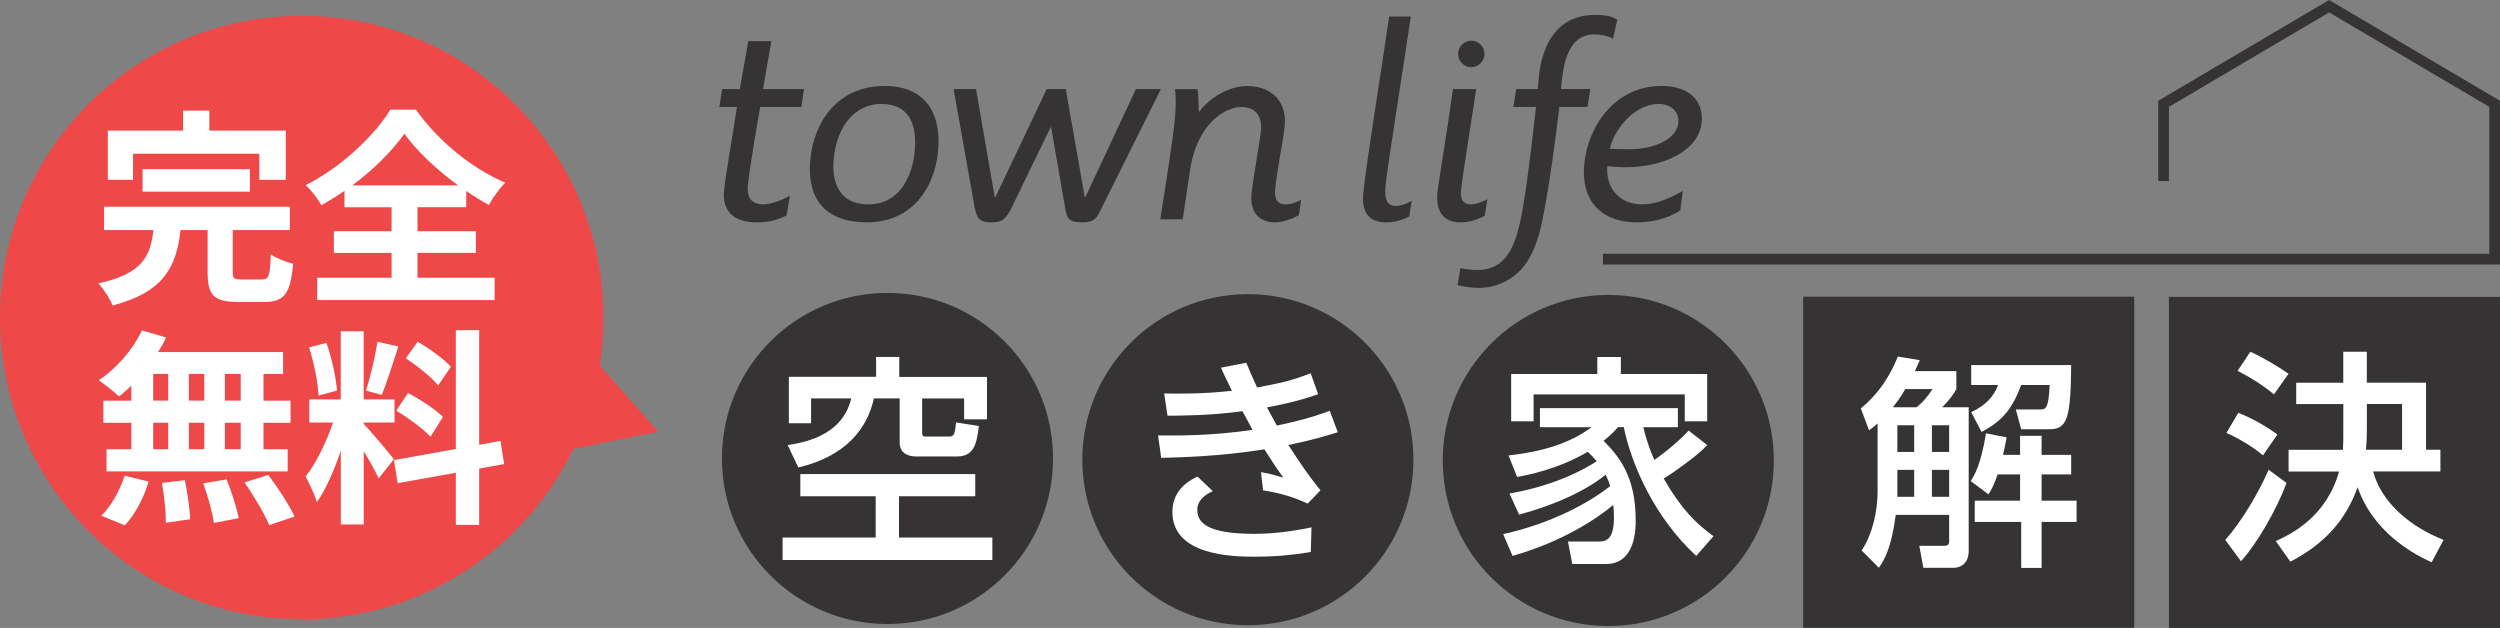
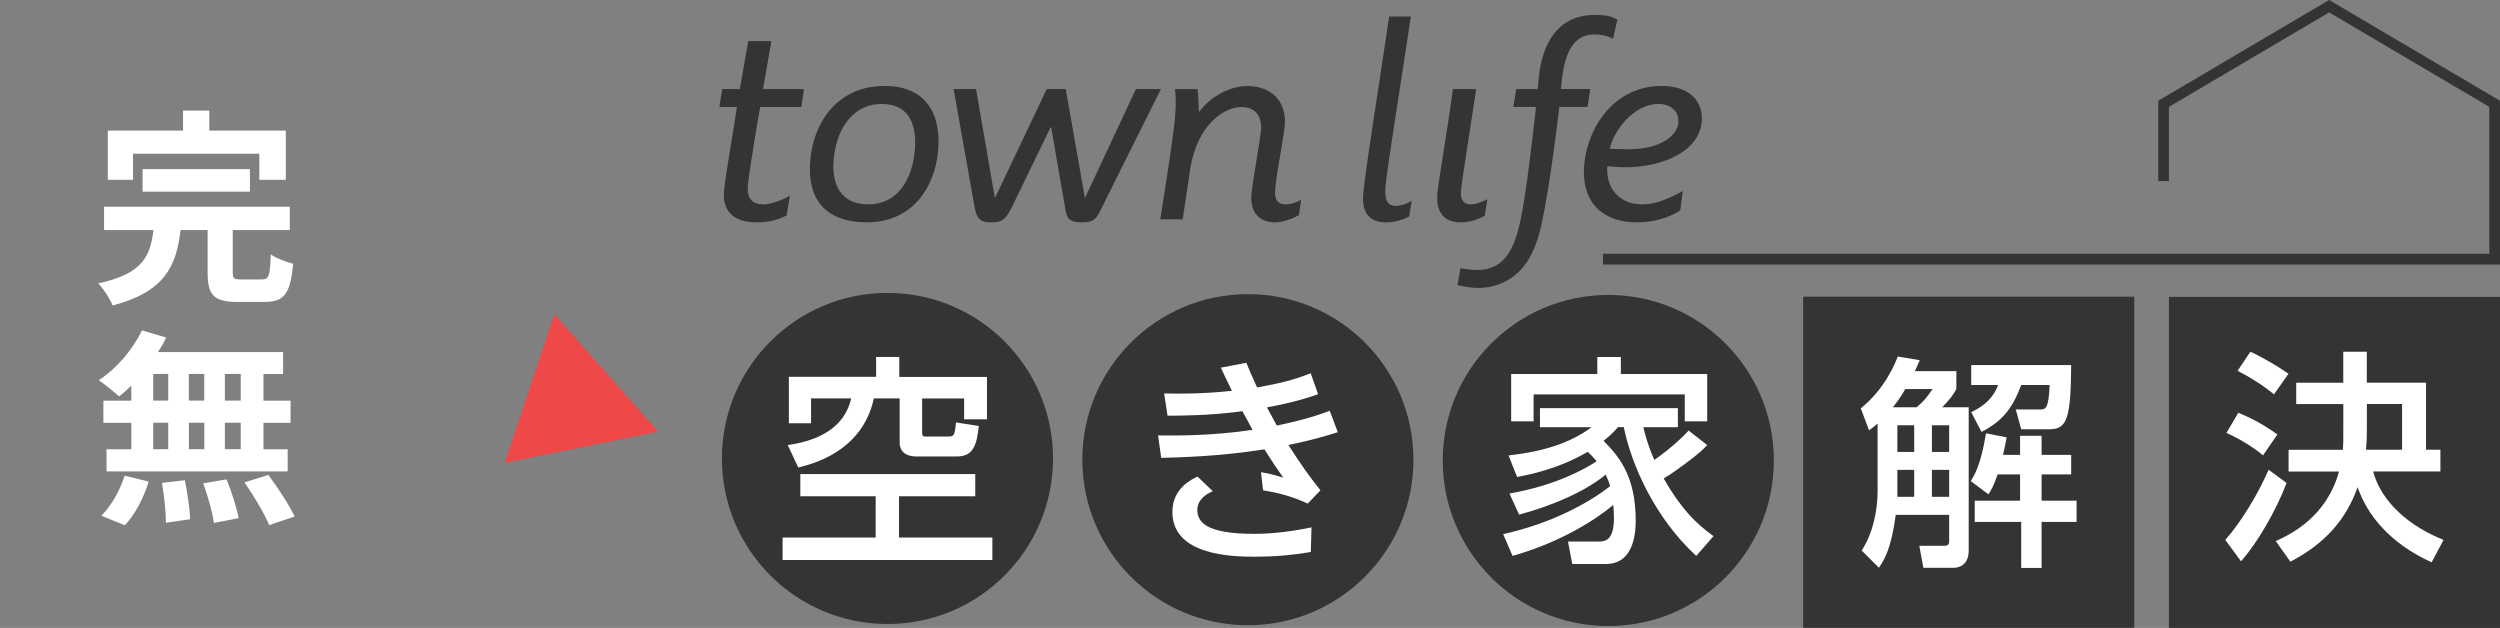
<svg xmlns="http://www.w3.org/2000/svg" id="_レイヤー_1" viewBox="0 0 468.15 117.59">
  <rect x="0" y="0" width="468.15" height="117.59" fill="#808080" stroke="none" />
  <defs>
    <style>.cls-1{fill:none;stroke:#353333;stroke-miterlimit:10;stroke-width:2px;}.cls-2{fill:#353333;}.cls-2,.cls-3,.cls-4{stroke-width:0px;}.cls-3{fill:#ef4848;}.cls-4{fill:#fff;}</style>
  </defs>
  <path class="cls-2" d="M140.09,7.7h4.36l-1.57,8.98h7.67l-.49,3.36h-7.7c-.42,2.16-2.06,11.9-2.31,14.69-.2,2.16.53,3.54,2.96,3.54,1.13,0,3.26-.66,4.9-1.63l-.61,3.71c-1.95.95-3.59,1.29-5.6,1.29-4.63,0-6.43-2.4-6.12-5.86.32-3.35,1.8-11.41,2.42-15.74h-3.29l.52-3.36h3.31l1.58-8.98Z" />
  <path class="cls-2" d="M171.29,28.34c-.4,4.33-2.61,9.93-8.73,9.93-5.37,0-6.85-4.12-6.45-8.4.59-6.43,4.1-10.41,8.98-10.41,5.37,0,6.65,4.18,6.2,8.88h0ZM165.61,16.1c-8.6,0-13.2,6.57-13.87,13.77-.68,7.3,2.69,11.76,10.62,11.76,8.56,0,12.67-6.62,13.3-13.3.69-7.59-2.75-12.24-10.05-12.24h0Z" />
  <path class="cls-2" d="M206.23,39.09c-.84,1.73-1.28,2.55-3.57,2.55-2.72,0-2.91-.86-3.24-2.93l-2.58-14.88h-.1l-7.22,14.88c-1.13,2.31-1.81,2.93-3.88,2.93s-2.72-.58-3.15-2.93l-3.92-22.03h4.2l3.5,20.25h.12l9.62-20.25h3.56l3.56,20.25h.11l9.47-20.25h4.68l-11.17,22.41Z" />
  <path class="cls-2" d="M243.25,40.29c-1.35.72-3.1,1.35-4.45,1.35-3.29,0-4.73-2.22-4.45-5.28.23-2.41,1.66-10.51,1.77-11.76.25-2.63-.8-4.56-3.68-4.56s-8.24,2.93-9.58,11.76l-1.39,9.27h-4.2c1.02-6.33,2.42-15.36,2.74-18.82.24-2.59.18-4.13.03-5.56h4.21c.1.62.21,2.39.25,4.22h.1c1.71-2.45,5.44-4.8,8.9-4.8,5.27,0,7.44,3.6,7.08,7.34-.29,3.12-1.47,8.35-1.79,12-.19,2.01.53,2.82,1.96,2.82,1.12,0,2.11-.43,2.9-.86l-.41,2.88Z" />
  <path class="cls-2" d="M263.88,40.53c-1.36.73-2.84,1.11-4.32,1.11-3.3,0-4.61-2.02-4.27-5.43.42-4.66,3.13-21.36,4.84-33.12h4.06c-1.85,12.48-4.43,28.37-4.75,31.82-.21,2.4.31,3.65,1.96,3.65.86,0,1.94-.34,2.96-.96l-.48,2.92Z" />
  <path class="cls-2" d="M278.03,40.39c-1.39.82-2.98,1.25-4.52,1.25-3.56,0-4.61-2.45-4.34-5.52.18-1.92,1.92-12.1,2.91-19.44h4.36c-1.19,7.73-2.7,17.23-2.86,19.06-.15,1.47.4,2.53,1.72,2.53s2.24-.52,3.23-.96l-.5,3.07Z" />
  <path class="cls-2" d="M283.92,16.68h4.03l.19-2.02c.63-6.82,3.8-11.86,10.5-11.86,2.56,0,3.31.39,4.23.86l-.81,3.6c-1.06-.57-2.25-.81-3.54-.81-3.94,0-5.65,3.5-6.15,9.6l-.07.62h5.5l-.53,3.36h-5.27c-.71,6.14-1.8,13.92-2.67,18.62-.64,3.45-1.28,7.01-3.22,10.13-1.99,3.26-5.52,5.14-9.29,5.14-1.44,0-2.89-.33-3.89-.53l.55-3.17c.95.19,2.32.34,3.17.34,5.46,0,7.07-4.65,8.08-9.31,1.03-4.81,2.11-14.16,2.91-21.22h-4.25l.53-3.36Z" />
  <path class="cls-2" d="M314.3,22.97c-.22,2.39-3.22,4.98-9.45,4.98-1.11,0-2.29-.04-3.4-.09.68-3.27,4.39-8.4,9.17-8.4,2.13,0,3.87,1.34,3.67,3.51h0ZM311.11,16.1c-8.72,0-13.78,7.59-14.44,14.64-.7,7.63,4,10.9,9.8,10.9,2.86,0,5.75-.68,8.17-2.22l.49-3.65c-2.51,1.35-4.91,2.5-7.62,2.5-4.47,0-6.87-3.31-6.51-7.15,1.01.09,2.05.2,3.44.2,6.81,0,13.71-2.93,14.22-8.46.36-3.93-2.3-6.77-7.56-6.77h0Z" />
-   <path class="cls-2" d="M275.51,12.57c1.36,0,2.48-1.1,2.48-2.47s-1.13-2.48-2.48-2.48-2.47,1.12-2.47,2.48,1.1,2.47,2.47,2.47h0Z" />
  <circle class="cls-2" cx="166.19" cy="85.85" r="31" />
  <path class="cls-4" d="M182.63,88.77v4.16h-14.28v7.73h17.48v4.2h-39.28v-4.2h17.43v-7.73h-14.11v-4.16h32.77ZM164.07,66.84h4.33v3.74h16.42v7.94h-4.28v-3.91h-7.86v6.13c0,.71,0,1.01.67,1.01h4.03c1.26,0,1.39-.08,1.64-2.65l4.28.67c-.42,3.61-1.01,5.71-4.16,5.71h-7.52c-1.39,0-3.15-.46-3.15-2.65v-8.23h-4.83c-1.18,5.54-5.17,10.84-14.16,12.94l-1.97-4.2c7.81-1.09,10.96-4.71,11.89-8.74h-7.52v4.66h-4.16v-8.7h16.34v-3.74Z" />
  <circle class="cls-2" cx="233.68" cy="86.08" r="31" />
  <path class="cls-4" d="M250.5,80.94c-2.02.63-4.58,1.43-9.24,2.39,2.56,3.95,3.74,5.63,6.01,8.49l-2.39,2.48c-2.77-1.26-5-1.93-8.36-2.48l-.38-3.4c1.68.25,3.57.84,4.16,1.01-.97-1.34-1.97-2.81-3.53-5.29-8.36,1.34-15.92,1.51-19.32,1.6l-.59-4.2c3.44.04,10.17.08,17.69-1.05-.63-1.18-1.64-3.02-1.89-3.49-6.01.84-11.93.84-14.03.84l-.63-4.16c2.73.04,6.97.13,12.69-.5-1.34-2.77-1.51-3.07-2.06-4.33l4.75-.92c.67,1.68.84,1.97,2.02,4.62,4.16-.76,6.47-1.26,10.04-2.65l1.39,3.91c-1.39.5-3.99,1.43-9.58,2.48.63,1.13,1.64,3.07,1.85,3.4,3.7-.76,6.85-1.6,9.91-2.77l1.51,4.03ZM245.46,103.37c-3.53.59-6.81.88-10.38.88-4.5,0-15.54-.25-15.54-8.4,0-4.37,3.57-6.09,4.71-6.6l2.86,2.73c-2.9,1.26-2.9,3.07-2.9,3.49,0,2.23,1.51,4.5,10.67,4.5,4.87,0,9.24-.92,10.71-1.22l-.13,4.62Z" />
  <circle class="cls-2" cx="301.17" cy="86.23" r="31" />
  <path class="cls-4" d="M319.69,83.35c-.59.63-1.6,1.68-4.62,3.86-.67.5-2.18,1.6-3.53,2.39,3.28,5.71,6.05,8.44,9.33,10.8l-3.23,3.7c-7.77-7.14-12.14-17.06-13.57-24.11h-1.09c-.63.71-1.13,1.3-2.69,2.56,2.73,2.77,6.01,6.47,6.01,14.87,0,1.51,0,8.19-5.54,8.19h-6.34l-.8-4.2h5.5c1.39,0,3.11,0,3.11-4.54,0-1.05-.08-1.81-.13-2.31-3.11,2.6-9.54,6.89-18.86,9.54l-1.76-4.08c9.16-2.02,16.21-5.96,20.04-8.99-.21-.71-.42-1.26-.84-2.14-3.57,2.9-9.2,5.59-16.21,7.48l-1.81-3.95c8.78-1.55,14.16-4.62,16.34-6.05-.59-.71-1.05-1.18-1.68-1.76-5.63,3.28-11.05,4.29-13.23,4.71l-1.6-4.03c6.3-.71,11.43-2.23,15.54-5.29h-9.66v-3.57h25.83v3.57h-6.47c.76,3.15,1.55,4.96,2.06,6.13.67-.46,3.82-2.69,6.43-5.5l3.49,2.73ZM299.11,70.04v-3.19h4.41v3.19h16.17v8.86h-4.2v-5.04h-28.31v5.04h-4.2v-8.86h16.13Z" />
  <rect class="cls-2" x="337.66" y="55.56" width="62" height="62" />
  <path class="cls-4" d="M351.6,79.29c-.46.42-.8.71-1.6,1.3l-1.55-4.12c4.54-3.65,6.43-8.44,6.93-9.7l4.12.67c-.34.76-.5,1.18-.92,2.06h7.77v3.36c-.59,1.05-1.13,1.85-2.65,3.4h4.96v26.84c0,3.02-2.23,3.23-2.86,3.23h-5.63l-.76-4.12h4.37c.67,0,1.22,0,1.22-.84v-4.96h-10c-.84,6.13-1.97,8.15-3.15,9.91l-3.23-3.23c2.06-3.15,2.98-7.35,2.98-11.13v-12.69ZM358.91,76.26c1.26-1.05,1.85-1.76,2.98-3.4h-5.12c-.25.46-1.01,1.81-2.31,3.4h4.45ZM355.3,79.63v5h3.15v-5h-3.15ZM355.3,87.99v5.04h3.15v-5.04h-3.15ZM361.77,79.63v5h3.23v-5h-3.23ZM361.77,87.99v5.04h3.23v-5.04h-3.23ZM374.08,88.83c-.8,2.31-1.18,2.86-1.72,3.74l-3.32-2.48c.76-1.22,1.89-3.07,2.86-8.95l3.86.76c-.21,1.18-.38,2.02-.67,3.28h3.19v-3.57h4.03v3.57h5.54v3.65h-5.54v4.92h6.55v3.99h-6.55v8.61h-3.82v-8.61h-8.7v-3.99h8.49v-4.92h-4.2ZM387.85,68.37c-.08,9.83-.71,12.01-4.03,12.01h-5.33l-1.01-3.7h4.41c1.18,0,1.72,0,1.93-4.58h-5.33c-1.6,4.24-3.36,6.68-7.43,8.78l-1.93-3.7c2.86-1.34,4.24-3.02,5.04-5.08h-5.04v-3.74h18.74Z" />
  <rect class="cls-2" x="406.15" y="55.59" width="62" height="62" />
  <path class="cls-4" d="M428.18,90.44c-1.85,4.96-5.46,11.26-8.53,14.66l-2.94-3.99c3.02-3.4,6.3-8.91,8.11-13.15l3.36,2.48ZM419.15,77.29c1.68.67,4.58,2.06,7.31,4.07l-2.69,3.91c-1.93-1.64-4.66-3.23-6.85-4.2l2.23-3.78ZM421.41,65.87c2.06.92,5.17,2.73,7.14,4.12l-2.73,3.86c-2.06-1.72-4.5-3.23-6.81-4.41l2.39-3.57ZM438.8,71.66v-5.8h4.41v5.8h11.09v12.56h2.69v4.07h-12.6c1.55,5.75,6.81,10.29,13.19,12.81l-2.23,4.2c-7.86-3.57-12.1-8.91-13.86-14.07-2.23,6.22-6.22,10.63-12.6,13.95l-2.73-3.86c2.9-1.3,9.49-4.54,11.85-13.02h-9.45v-4.07h10.17c.08-1.05.08-1.34.08-4.12v-4.45h-8.82v-3.99h8.82ZM449.81,84.22v-8.57h-6.59v4.28c0,2.23-.08,3.4-.17,4.29h6.76Z" />
  <polyline class="cls-1" points="300.17 48.53 467.15 48.53 467.15 19.44 436.15 1.16 405.15 19.44 405.15 33.91" />
  <polygon class="cls-3" points="123.26 80.82 94.51 86.68 103.81 58.85 123.26 80.82" />
-   <circle class="cls-3" cx="56.5" cy="59.46" r="56.5" />
  <path class="cls-4" d="M49.07,52.32c1.29,0,1.48-.62,1.64-4.68.94.7,2.97,1.44,4.18,1.76-.51,5.66-1.68,7.14-5.39,7.14h-5c-4.53,0-5.62-1.33-5.62-5.54v-7.92h-5.07c-.78,6.71-2.93,11.55-12.72,14.13-.47-1.21-1.68-3.12-2.69-4.14,8.35-1.8,9.76-5.15,10.34-9.99h-9.25v-4.37h34.78v4.37h-10.69v7.85c0,1.25.23,1.4,1.64,1.4h3.86ZM24.91,33.67h-4.72v-9.21h14.09v-3.75h4.92v3.75h14.32v9.21h-4.96v-4.88h-23.65v4.88ZM26.7,35.89v-4.22h20.1v4.22h-20.1Z" />
-   <path class="cls-4" d="M78.18,52.01h14.44v4.18h-33.22v-4.18h13.93v-4.65h-10.81v-4.06h10.81v-4.49h-8.82v-3.08c-1.41.98-2.85,1.87-4.33,2.69-.59-1.09-1.87-2.77-2.93-3.75,6.67-3.36,12.96-9.37,15.85-14.13h4.8c4.18,5.93,10.54,11.05,16.71,13.66-1.21,1.25-2.23,2.73-3.08,4.18-1.41-.78-2.81-1.64-4.22-2.62v3.04h-9.13v4.49h10.93v4.06h-10.93v4.65ZM85.79,34.72c-4.06-2.97-7.81-6.52-10.07-9.68-2.22,3.16-5.7,6.67-9.76,9.68h19.83Z" />
  <path class="cls-4" d="M24.59,72.21c-.78.74-1.52,1.44-2.3,2.03-.86-.82-2.73-2.3-3.79-3.04,3.28-2.15,6.36-5.7,8.08-9.33l4.53,1.33c-.43.94-.94,1.83-1.52,2.73h23.42v4.1h-3.67v5h5.07v4.14h-5.07v4.96h4.53v4.14H19.95v-4.14h4.64v-4.96h-5.23v-4.14h5.23v-2.81ZM18.97,96.57c1.72-1.64,3.47-4.64,4.37-7.49l4.49,1.09c-.86,2.97-2.54,6.17-4.45,8.2l-4.41-1.8ZM28.69,75.02h2.81v-5h-2.81v5ZM28.69,84.12h2.81v-4.96h-2.81v4.96ZM34.62,89.93c.47,2.38.94,5.46.98,7.3l-4.53.66c0-1.87-.31-5.07-.74-7.46l4.29-.51ZM38.25,75.02v-5h-2.89v5h2.89ZM35.37,79.16v4.96h2.89v-4.96h-2.89ZM42.43,89.77c.94,2.3,1.91,5.35,2.26,7.26l-4.64.9c-.23-1.87-1.13-5.04-1.99-7.42l4.37-.74ZM45.08,70.02h-2.97v5h2.97v-5ZM45.08,79.16h-2.97v4.96h2.97v-4.96ZM50.24,88.92c1.76,2.38,3.94,5.66,4.92,7.81l-4.76,1.6c-.82-2.07-2.89-5.5-4.61-8l4.45-1.4Z" />
-   <path class="cls-4" d="M70.92,89.58c-.59-1.25-1.68-3.28-2.81-5.07v13.7h-4.29v-13.78c-1.25,3.63-2.81,7.26-4.49,9.6-.39-1.4-1.41-3.51-2.11-4.8,1.95-2.38,3.94-6.56,5.15-10.11h-4.45v-4.33h5.89v-12.76h4.29v12.76h5.78v4.33h-5.78v.27c1.13,1.13,4.84,5.5,5.66,6.6l-2.85,3.59ZM59.64,74.08c-.08-2.42-.86-6.21-1.76-9.02l3.24-.86c1.02,2.81,1.8,6.52,1.99,8.94l-3.47.94ZM74.59,64.87c-1.02,3.12-2.15,6.83-3.12,9.09l-2.93-.82c.78-2.46,1.72-6.4,2.15-9.13l3.9.86ZM89.73,87.75v10.54h-4.37v-9.76l-10.89,1.95-.7-4.33,11.59-2.07v-22.25h4.37v21.47l3.98-.74.7,4.33-4.68.86ZM76.39,73.58c2.26,1.21,5.15,3.08,6.56,4.49l-2.34,3.71c-1.29-1.44-4.14-3.51-6.4-4.88l2.19-3.32ZM82.05,72.17c-1.21-1.52-3.9-3.63-6.05-5.07l2.22-3.12c2.19,1.29,4.96,3.28,6.21,4.72l-2.38,3.47Z" />
</svg>